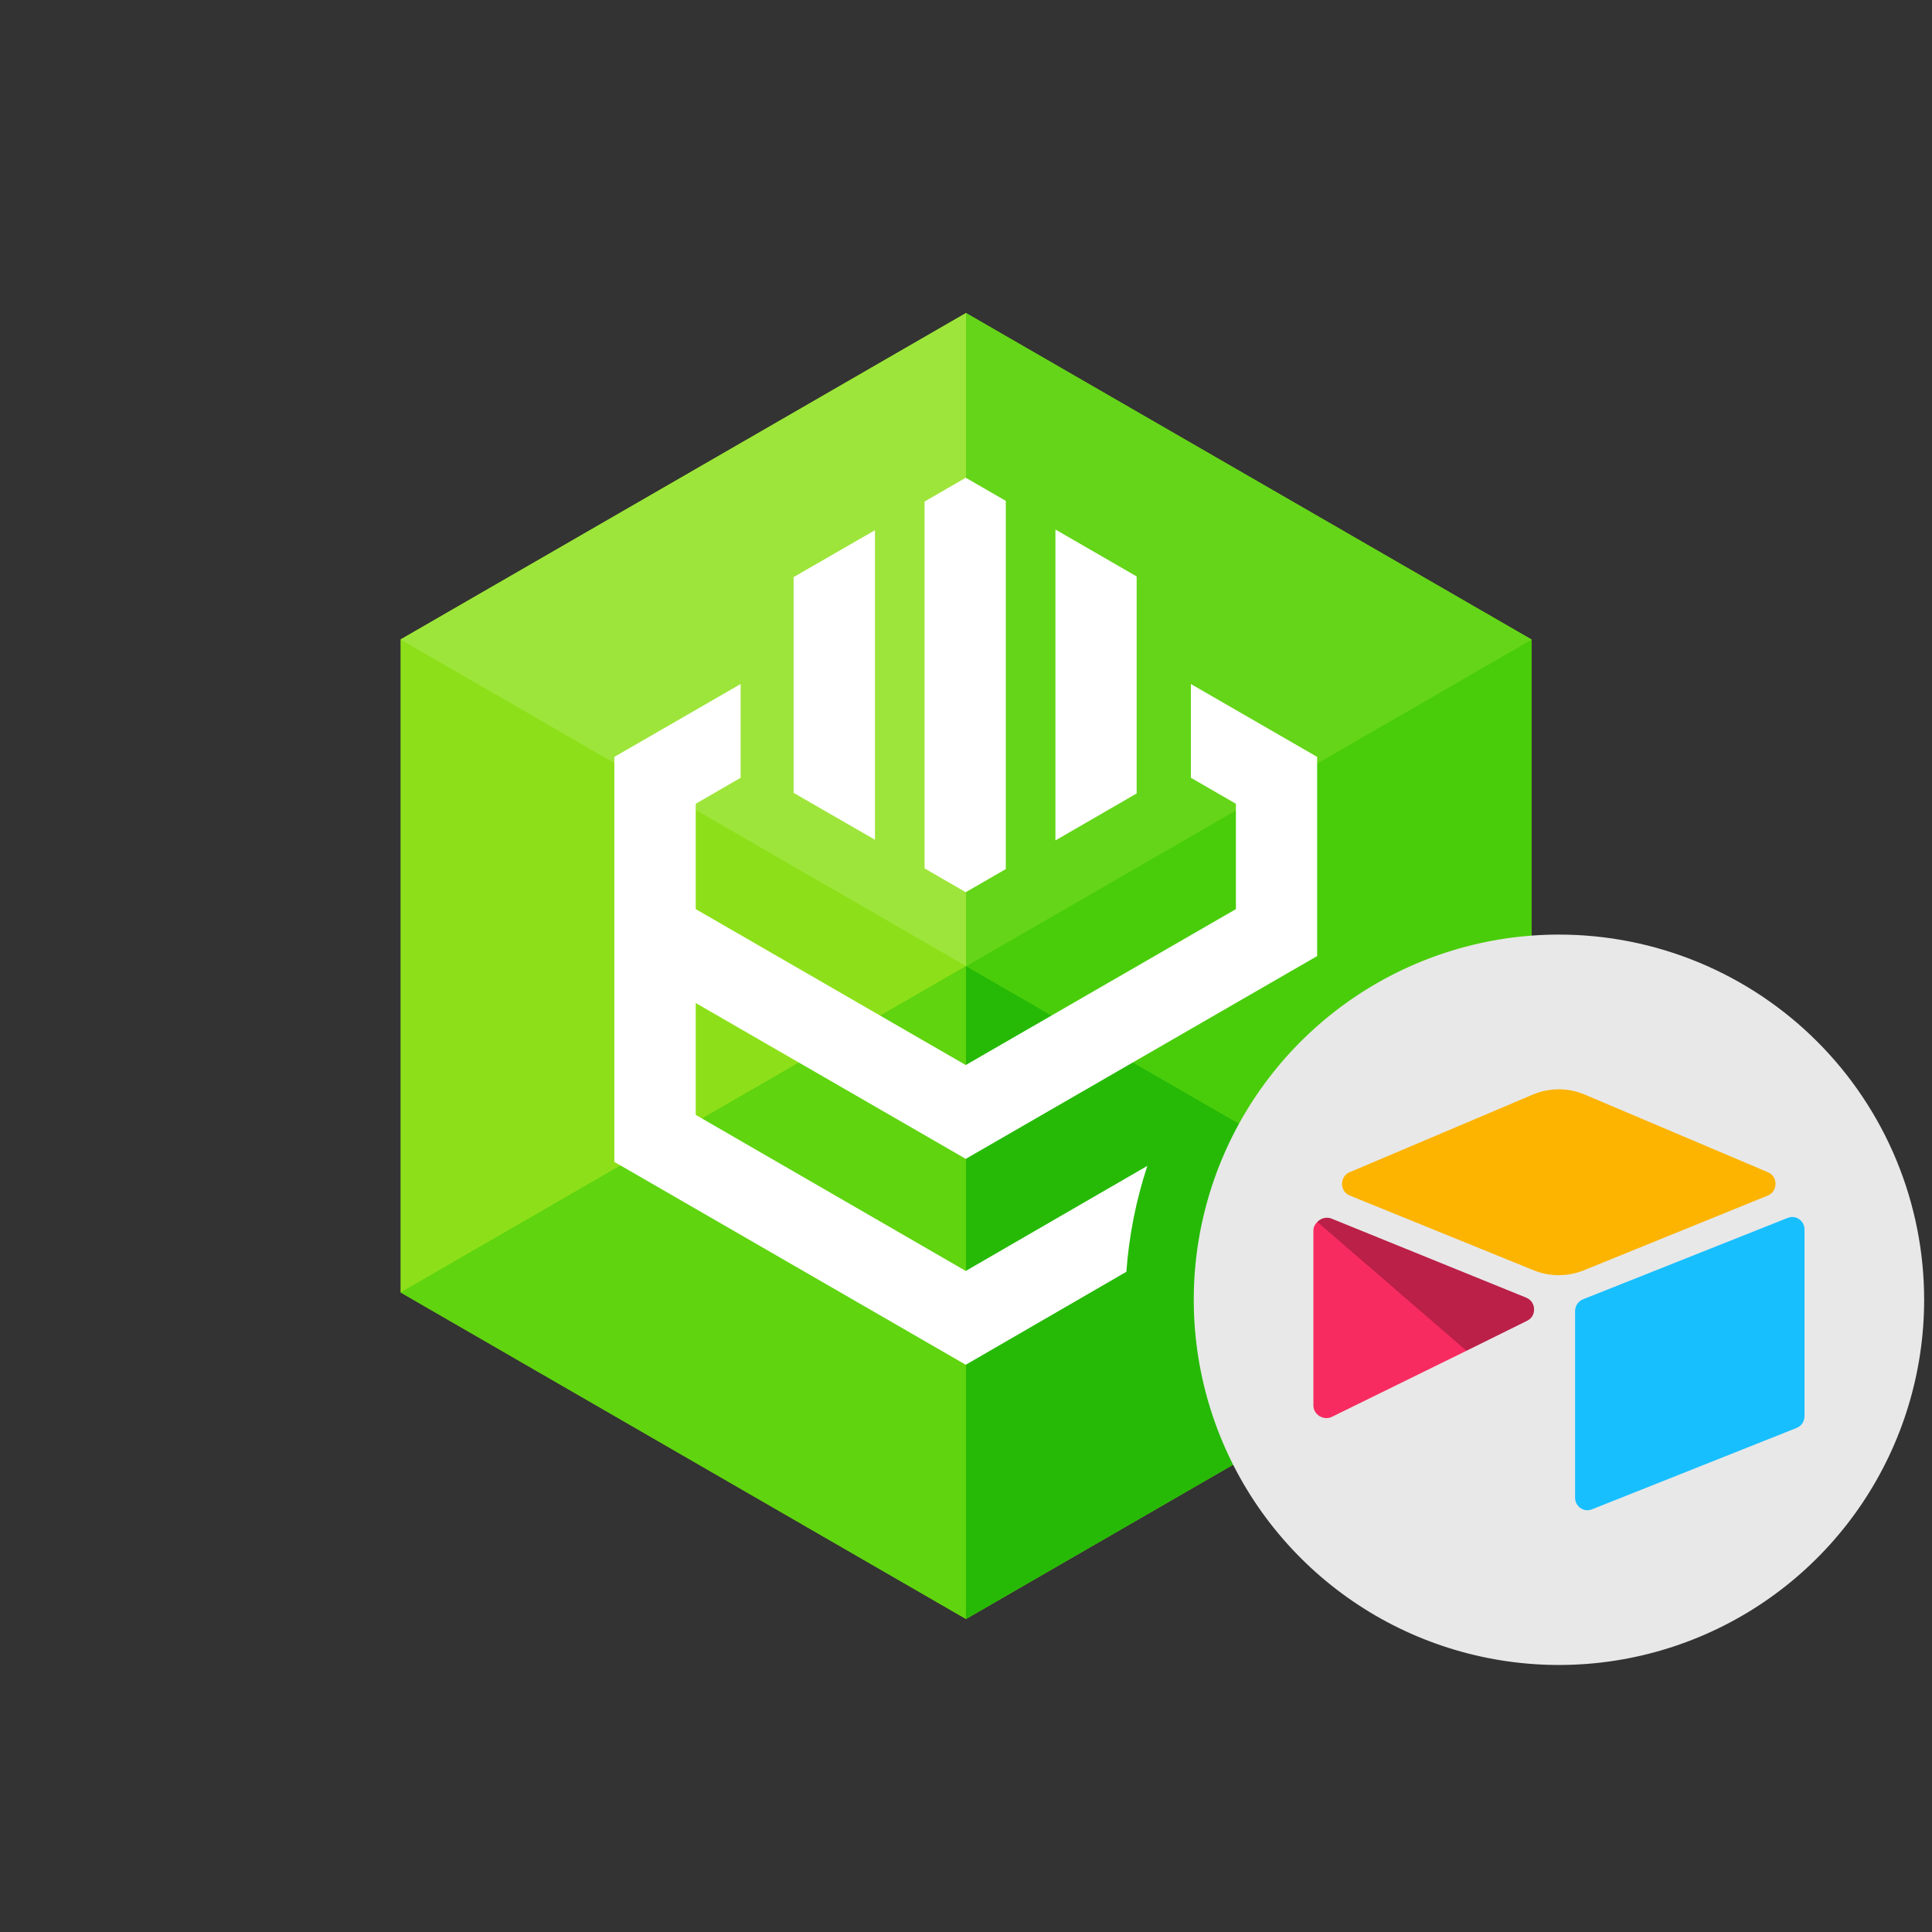
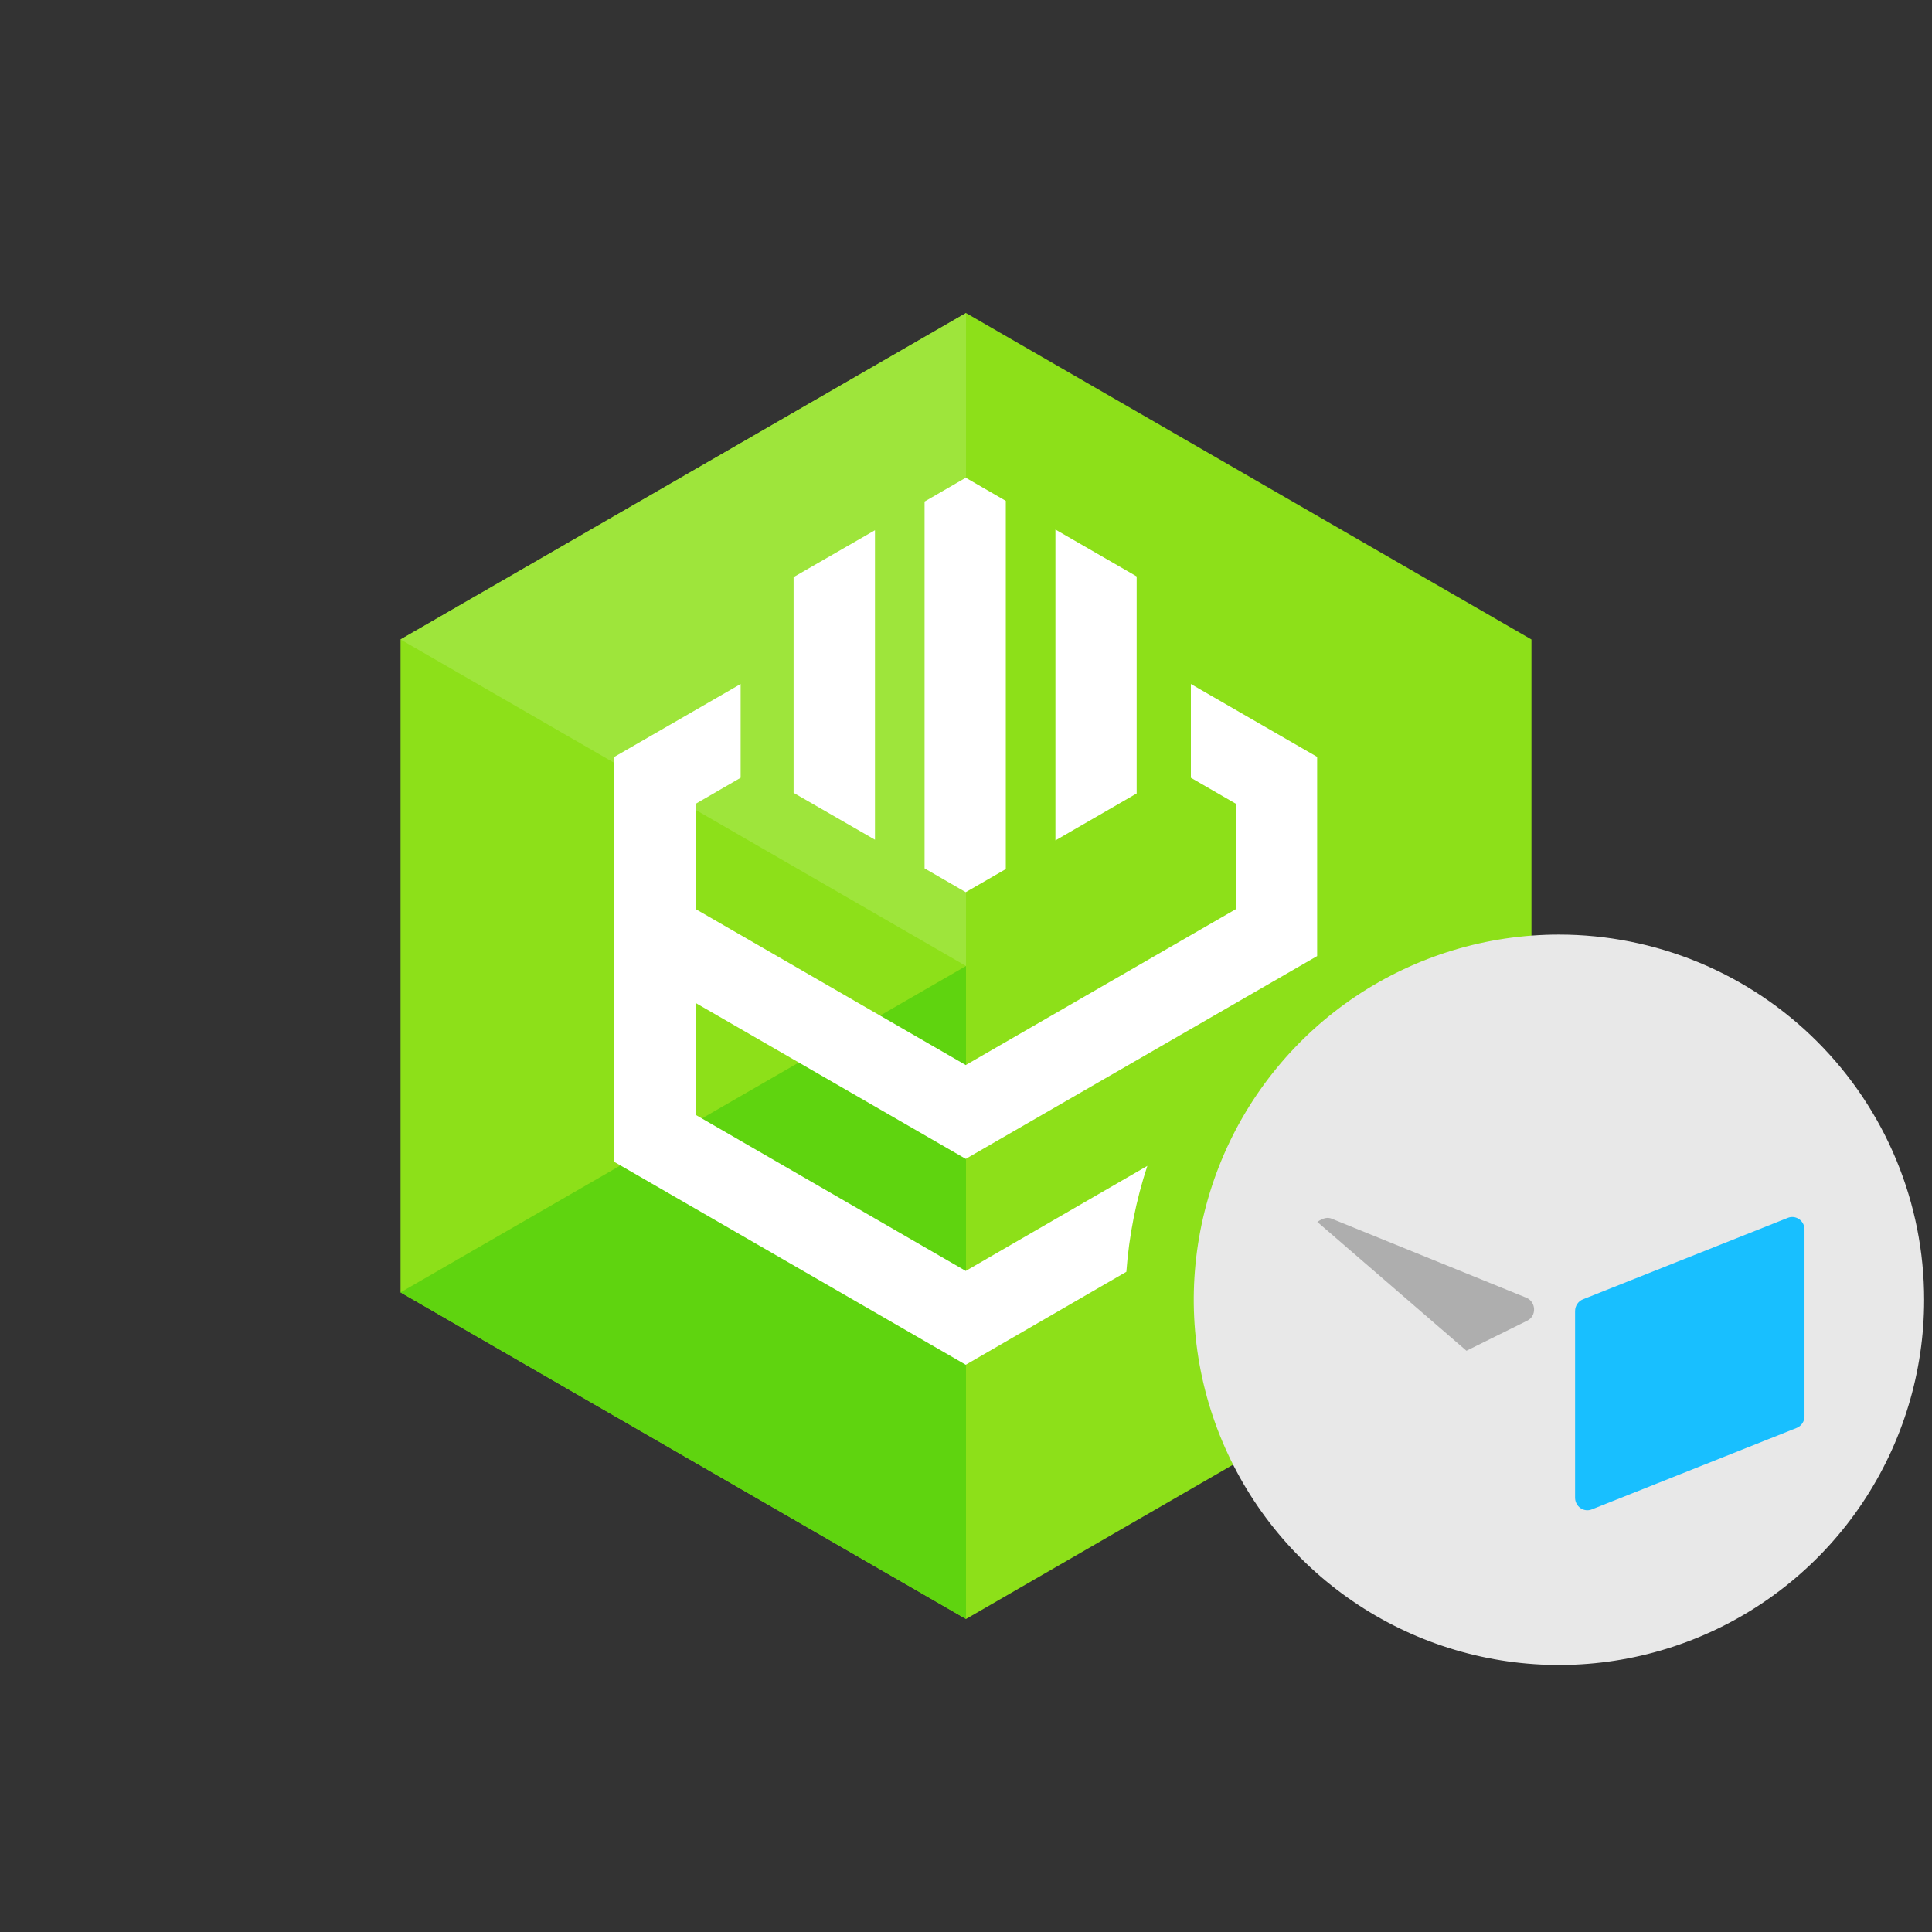
<svg xmlns="http://www.w3.org/2000/svg" viewBox="0 0 246 246" fill="none">
  <rect x="0" y="0" width="246" height="246" fill="#333333" stroke="none" />
  <g clip-path="url(#clip0_13317_9911)">
    <path d="M195 81.425V164.559L152.47 189.117L123 206.142L51 164.559V81.425L123 39.859L195 81.425Z" fill="#8DE019" />
    <path d="M123 39.859L51 81.425L123 123V39.859Z" fill="#9EE53B" />
    <path d="M123 123L51 164.559L123 206.142V123Z" fill="#5FD40F" />
-     <path d="M195 81.425L152.47 105.982L123 123L195 164.559V81.425Z" fill="#49CD0A" />
-     <path d="M123 39.859V123L152.47 105.982L195 81.425L123 39.859Z" fill="#64D518" />
-     <path d="M123 123V206.142L195 164.559L123 123Z" fill="#26BA06" />
    <path d="M151.633 87.094V99.033L157.366 102.343V115.758L122.969 135.61L88.587 115.758V102.343L94.305 99.033V87.094L78.226 96.374V147.945L122.969 173.774L143.419 161.936C143.753 157.348 144.65 152.819 146.09 148.45L122.969 161.827L88.587 141.958V127.714L122.969 147.558L167.71 121.736V96.374L151.633 87.094Z" fill="white" />
    <path d="M128.068 110.658V63.776L122.969 60.83L117.725 63.862V110.57L122.969 113.602L128.068 110.658Z" fill="white" />
    <path d="M101.048 100.953L111.408 106.922V67.512L101.048 73.481V100.953Z" fill="white" />
    <path d="M144.73 73.395L134.387 67.425V107.01L144.73 101.031V73.395Z" fill="white" />
    <path fill-rule="evenodd" clip-rule="evenodd" d="M245 165.503C244.999 174.699 242.272 183.689 237.162 191.336C232.053 198.982 224.79 204.942 216.294 208.461C207.797 211.98 198.448 212.901 189.428 211.106C180.408 209.312 172.123 204.884 165.62 198.381C159.117 191.878 154.688 183.593 152.894 174.573C151.099 165.553 152.02 156.204 155.539 147.707C159.058 139.211 165.017 131.948 172.663 126.838C180.31 121.729 189.3 119.001 198.496 119C204.603 119 210.65 120.202 216.293 122.539C221.935 124.876 227.061 128.301 231.38 132.62C235.698 136.938 239.124 142.064 241.46 147.707C243.797 153.349 245 159.396 245 165.503Z" fill="#E8E8E8" />
-     <path d="M195.157 139.377L171.842 149.261C170.546 149.811 170.559 151.698 171.864 152.228L195.275 161.741C197.332 162.576 199.623 162.576 201.68 161.741L225.092 152.228C226.396 151.698 226.41 149.811 225.113 149.262L201.8 139.377C199.673 138.475 197.283 138.475 195.156 139.377" fill="#FCB400" />
    <path d="M200.555 166.935V190.698C200.555 191.828 201.668 192.603 202.693 192.186L228.781 181.811C229.071 181.693 229.321 181.488 229.497 181.223C229.673 180.957 229.767 180.644 229.767 180.323V156.56C229.767 155.43 228.654 154.656 227.629 155.072L201.541 165.447C201.25 165.566 201.001 165.771 200.825 166.036C200.649 166.301 200.555 166.614 200.555 166.935Z" fill="#18BFFF" />
-     <path d="M194.463 168.161L186.721 171.991L185.935 172.381L169.592 180.404C168.556 180.916 167.233 180.143 167.233 178.963V156.66C167.233 156.233 167.447 155.865 167.733 155.588C167.851 155.468 167.984 155.365 168.129 155.283C168.519 155.043 169.076 154.979 169.55 155.171L194.333 165.233C195.593 165.745 195.692 167.553 194.463 168.161Z" fill="#F82B60" />
-     <path d="M194.463 168.161L186.721 171.991L167.733 155.587C167.851 155.468 167.984 155.365 168.129 155.283C168.519 155.043 169.076 154.979 169.55 155.171L194.333 165.233C195.593 165.745 195.692 167.553 194.463 168.161Z" fill="black" fill-opacity="0.25" />
+     <path d="M194.463 168.161L186.721 171.991L167.733 155.587C168.519 155.043 169.076 154.979 169.55 155.171L194.333 165.233C195.593 165.745 195.692 167.553 194.463 168.161Z" fill="black" fill-opacity="0.25" />
  </g>
  <defs>
    <clipPath id="clip0_13317_9911">
      <rect width="246" height="246" fill="white" />
    </clipPath>
  </defs>
</svg>